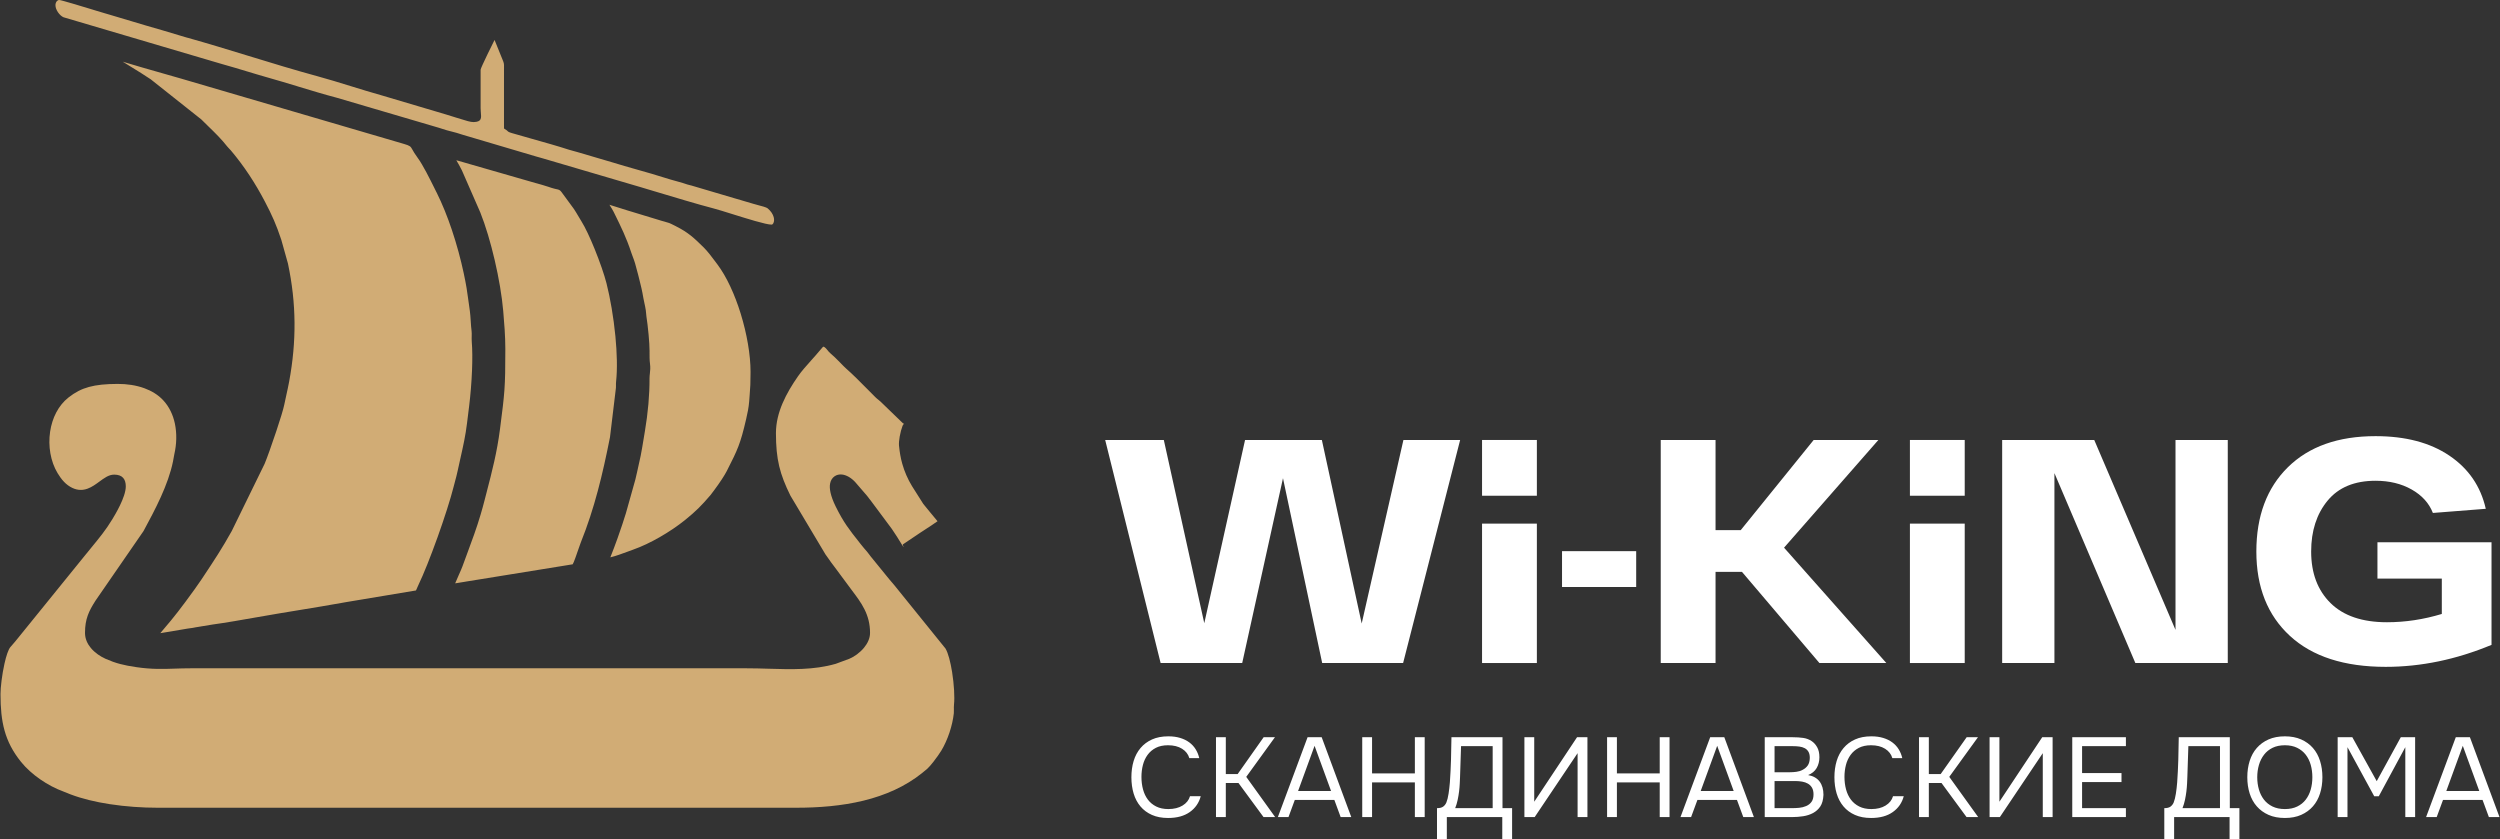
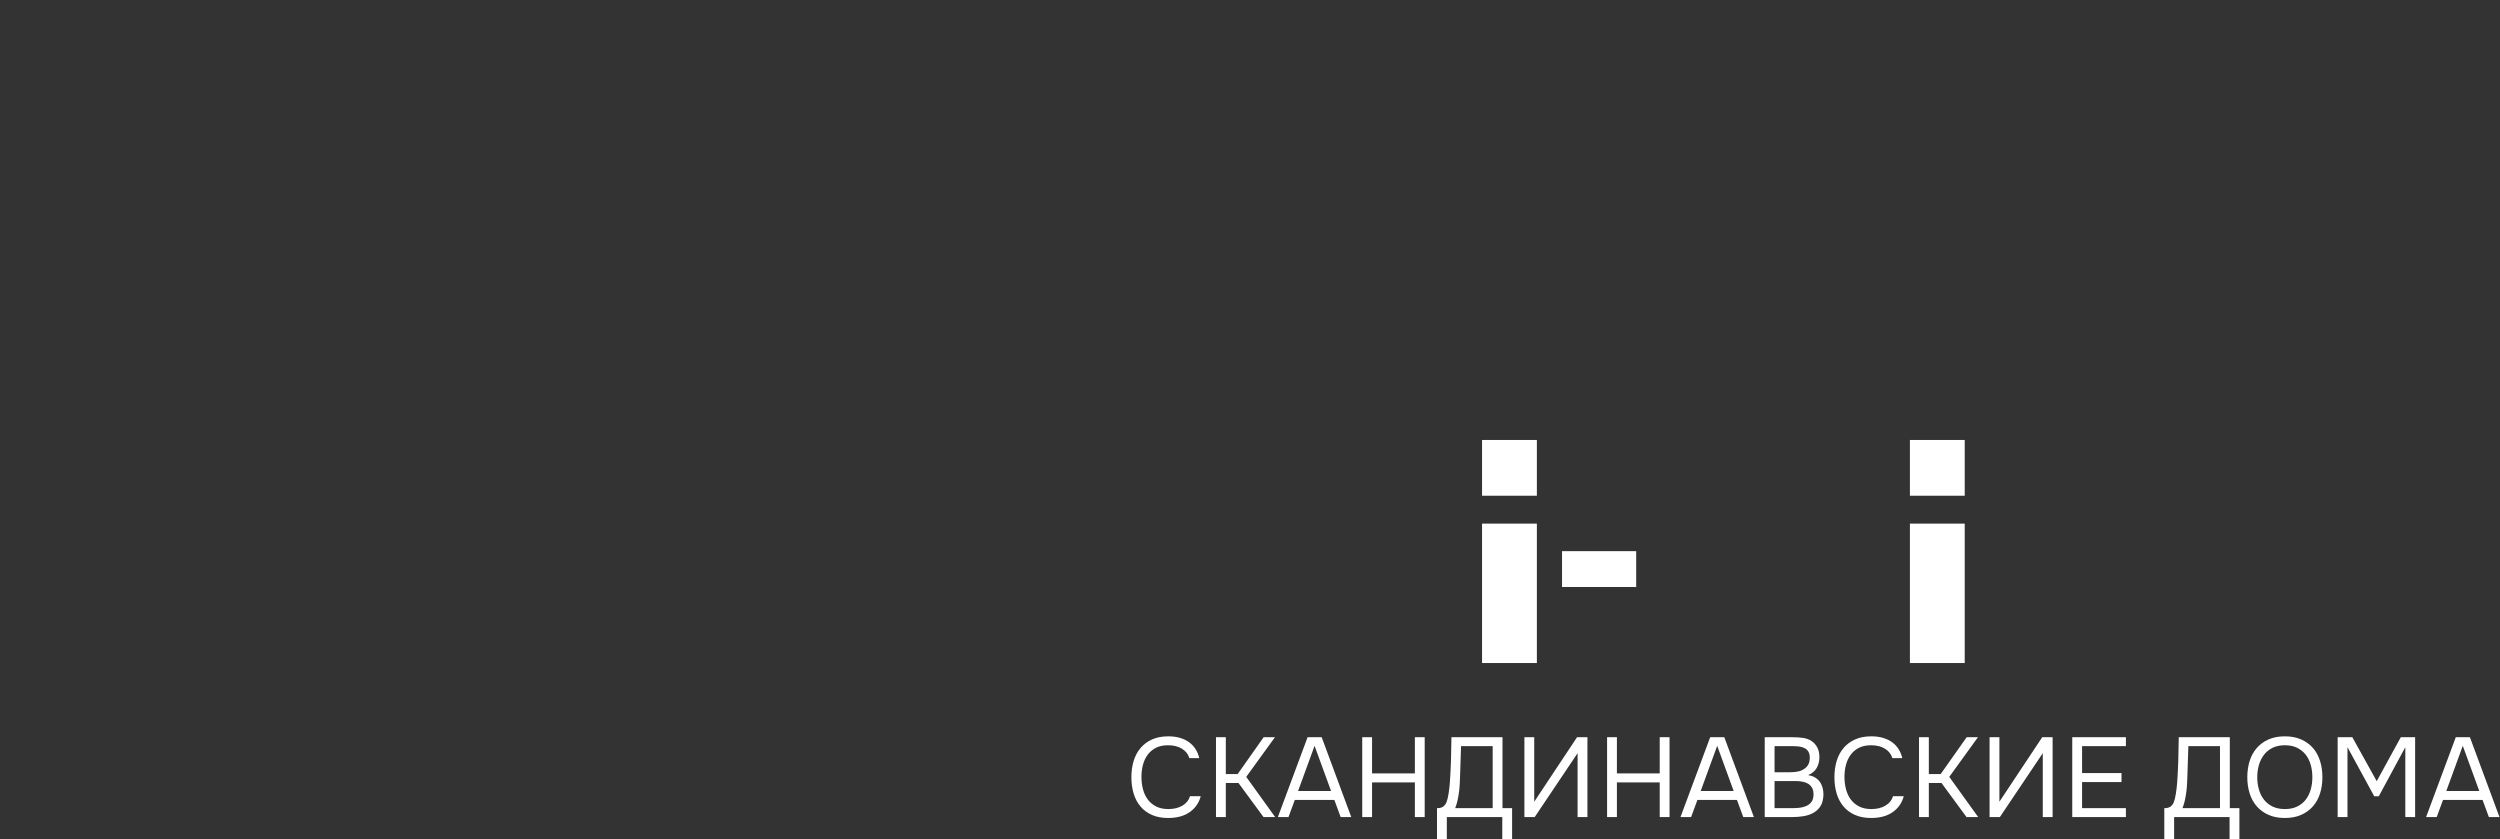
<svg xmlns="http://www.w3.org/2000/svg" width="2023" height="679" viewBox="0 0 2023 679" fill="none">
  <rect x="0" y="0" width="2023" height="679" fill="#333333" stroke="none" />
  <path fill-rule="evenodd" clip-rule="evenodd" d="M945.136 603.059C941.295 603.059 938.022 603.761 935.31 605.159C932.599 606.561 930.375 608.452 928.639 610.825C926.903 613.203 925.639 615.929 924.848 619.004C924.053 622.082 923.66 625.297 923.66 628.644C923.66 632.241 924.082 635.624 924.938 638.788C925.789 641.957 927.102 644.713 928.868 647.061C930.634 649.404 932.888 651.265 935.629 652.633C938.37 654.006 941.628 654.693 945.409 654.693C949.976 654.693 953.817 653.747 956.922 651.857C960.031 649.971 962.04 647.439 962.956 644.276H971.637C970.233 649.633 967.279 653.916 962.772 657.115C958.264 660.309 952.414 661.911 945.225 661.911C940.23 661.911 935.872 661.091 932.156 659.444C928.44 657.797 925.351 655.513 922.883 652.588C920.416 649.663 918.57 646.19 917.352 642.171C916.132 638.152 915.525 633.733 915.525 628.918C915.525 624.167 916.132 619.779 917.352 615.76C918.57 611.74 920.431 608.253 922.928 605.298C925.426 602.342 928.53 600.025 932.246 598.352C935.967 596.676 940.35 595.836 945.409 595.836C948.942 595.836 952.126 596.263 954.956 597.119C957.792 597.97 960.259 599.174 962.359 600.726C964.463 602.283 966.184 604.139 967.522 606.303C968.865 608.466 969.84 610.854 970.448 613.476H962.408C961.493 610.308 959.528 607.78 956.513 605.889C953.494 604.004 949.702 603.059 945.136 603.059ZM991.924 661.179H983.975V596.566H991.924V626.361H1001.52L1022.54 596.566H1031.68L1008.46 628.644L1031.86 661.179H1022.45L1002.16 633.58H991.924V661.179ZM1093.45 661.179H1084.86L1079.75 647.29H1047.76L1042.64 661.179H1034.06L1058.09 596.566H1069.51L1093.45 661.179ZM1077.1 640.072L1063.75 603.517L1050.41 640.072H1077.1ZM1110.27 625.814H1144.91V596.566H1152.86V661.179H1144.91V633.122H1110.27V661.179H1102.32V596.566H1110.27V625.814ZM1162.82 679V653.961C1165.01 653.961 1166.67 653.549 1167.8 652.727C1168.93 651.902 1169.79 650.793 1170.4 649.389C1171.14 647.564 1171.73 645.17 1172.19 642.216C1172.64 639.261 1172.99 636.231 1173.24 633.122C1173.66 627.033 1173.97 620.939 1174.15 614.844C1174.34 608.755 1174.45 602.661 1174.52 596.566H1215.82V653.961H1223.59V679H1215.64V661.179H1170.77V679H1162.82ZM1207.87 653.961V603.791H1182.28L1181.46 628.918C1181.4 630.381 1181.32 632.117 1181.23 634.126C1181.14 636.141 1180.96 638.255 1180.68 640.479C1180.41 642.703 1180.03 644.972 1179.54 647.29C1179.06 649.603 1178.38 651.827 1177.53 653.961H1207.87ZM1233.55 661.179V596.566H1241.5V648.753L1276.14 596.566H1284.55V661.179H1276.59V609.457L1241.87 661.179H1233.55ZM1308.4 625.814H1343.04V596.566H1350.99V661.179H1343.04V633.122H1308.4V661.179H1300.45V596.566H1308.4V625.814ZM1419.25 661.179H1410.66L1405.54 647.29H1373.56L1368.44 661.179H1359.85L1383.88 596.566H1395.31L1419.25 661.179ZM1402.89 640.072L1389.55 603.517L1376.21 640.072H1402.89ZM1428.02 596.566H1450.69C1453.79 596.566 1456.62 596.751 1459.14 597.119C1461.67 597.482 1463.94 598.338 1465.95 599.676C1467.72 600.835 1469.21 602.477 1470.43 604.611C1471.64 606.745 1472.26 609.457 1472.26 612.745C1472.26 616.034 1471.51 618.959 1470.02 621.516C1468.52 624.077 1466.22 625.964 1463.12 627.182C1467.26 627.914 1470.37 629.664 1472.44 632.441C1474.51 635.211 1475.54 638.788 1475.54 643.175C1475.36 647.196 1474.51 650.335 1472.99 652.588C1471.47 654.841 1469.52 656.607 1467.14 657.892C1464.76 659.17 1462.1 660.035 1459.14 660.493C1456.19 660.951 1453.22 661.179 1450.23 661.179H1428.02V596.566ZM1435.97 603.791V624.899H1448.4C1450.11 624.899 1451.87 624.778 1453.7 624.535C1455.53 624.291 1457.18 623.774 1458.64 622.978C1460.35 622.127 1461.73 620.954 1462.8 619.461C1463.86 617.969 1464.43 615.914 1464.49 613.292C1464.49 611.223 1464.12 609.562 1463.39 608.313C1462.66 607.064 1461.65 606.104 1460.38 605.433C1459.1 604.766 1457.64 604.323 1455.99 604.109C1454.34 603.894 1452.61 603.791 1450.78 603.791H1435.97ZM1449.96 653.961C1451.91 653.961 1453.87 653.866 1455.85 653.688C1457.83 653.504 1459.72 653.031 1461.52 652.269C1463.32 651.509 1464.76 650.379 1465.86 648.887C1466.95 647.394 1467.5 645.37 1467.5 642.813C1467.5 640.619 1467.09 638.818 1466.27 637.42C1465.45 636.017 1464.35 634.923 1462.98 634.126C1461.61 633.335 1460.04 632.789 1458.27 632.485C1456.51 632.182 1454.71 632.027 1452.88 632.027H1435.97V653.961H1449.96ZM1514.02 603.059C1510.18 603.059 1506.91 603.761 1504.19 605.159C1501.48 606.561 1499.26 608.452 1497.52 610.825C1495.79 613.203 1494.52 615.929 1493.73 619.004C1492.94 622.082 1492.54 625.297 1492.54 628.644C1492.54 632.241 1492.97 635.624 1493.82 638.788C1494.67 641.957 1495.99 644.713 1497.75 647.061C1499.52 649.404 1501.77 651.265 1504.51 652.633C1507.25 654.006 1510.51 654.693 1514.29 654.693C1518.86 654.693 1522.7 653.747 1525.8 651.857C1528.91 649.971 1530.92 647.439 1531.84 644.276H1540.52C1539.12 649.633 1536.16 653.916 1531.65 657.115C1527.15 660.309 1521.3 661.911 1514.11 661.911C1509.11 661.911 1504.76 661.091 1501.04 659.444C1497.32 657.797 1494.23 655.513 1491.77 652.588C1489.3 649.663 1487.45 646.19 1486.23 642.171C1485.02 638.152 1484.41 633.733 1484.41 628.918C1484.41 624.167 1485.02 619.779 1486.23 615.76C1487.45 611.74 1489.31 608.253 1491.81 605.298C1494.31 602.342 1497.41 600.025 1501.13 598.352C1504.85 596.676 1509.23 595.836 1514.29 595.836C1517.83 595.836 1521.01 596.263 1523.84 597.119C1526.67 597.97 1529.14 599.174 1531.24 600.726C1533.35 602.283 1535.07 604.139 1536.41 606.303C1537.75 608.466 1538.72 610.854 1539.33 613.476H1531.29C1530.38 610.308 1528.41 607.78 1525.4 605.889C1522.38 604.004 1518.59 603.059 1514.02 603.059ZM1560.81 661.179H1552.86V596.566H1560.81V626.361H1570.4L1591.42 596.566H1600.56L1577.35 628.644L1600.75 661.179H1591.33L1571.05 633.58H1560.81V661.179ZM1609.97 661.179V596.566H1617.92V648.753L1652.56 596.566H1660.97V661.179H1653.02V609.457L1618.29 661.179H1609.97ZM1676.87 661.179V596.566H1720.28V603.791H1684.82V625.54H1716.72V632.848H1684.82V653.961H1720.28V661.179H1676.87ZM1751.35 679V653.961C1753.55 653.961 1755.21 653.549 1756.33 652.727C1757.46 651.902 1758.33 650.793 1758.94 649.389C1759.67 647.564 1760.26 645.17 1760.72 642.216C1761.18 639.261 1761.53 636.231 1761.77 633.122C1762.2 627.033 1762.5 620.939 1762.68 614.844C1762.87 608.755 1762.99 602.661 1763.05 596.566H1804.36V653.961H1812.12V679H1804.17V661.179H1759.3V679H1751.35ZM1796.41 653.961V603.791H1770.82L1770 628.918C1769.93 630.381 1769.86 632.117 1769.77 634.126C1769.67 636.141 1769.5 638.255 1769.22 640.479C1768.94 642.703 1768.57 644.972 1768.08 647.29C1767.59 649.603 1766.92 651.827 1766.07 653.961H1796.41ZM1848.95 661.911C1843.89 661.911 1839.48 661.075 1835.7 659.399C1831.92 657.722 1828.76 655.423 1826.2 652.498C1823.64 649.573 1821.72 646.102 1820.44 642.081C1819.16 638.057 1818.52 633.674 1818.52 628.918C1818.52 624.167 1819.16 619.764 1820.44 615.715C1821.72 611.665 1823.64 608.173 1826.2 605.253C1828.76 602.328 1831.92 600.025 1835.7 598.352C1839.48 596.676 1843.89 595.836 1848.95 595.836C1853.95 595.836 1858.34 596.676 1862.11 598.352C1865.89 600.025 1869.06 602.328 1871.62 605.253C1874.18 608.173 1876.1 611.665 1877.37 615.715C1878.65 619.764 1879.29 624.167 1879.29 628.918C1879.29 633.674 1878.65 638.057 1877.37 642.081C1876.1 646.102 1874.18 649.573 1871.62 652.498C1869.06 655.423 1865.89 657.722 1862.11 659.399C1858.34 661.075 1853.95 661.911 1848.95 661.911ZM1848.95 603.059C1845.11 603.059 1841.79 603.741 1838.99 605.114C1836.19 606.487 1833.87 608.358 1832.05 610.735C1830.22 613.108 1828.85 615.869 1827.93 619.004C1827.02 622.143 1826.56 625.445 1826.56 628.918C1826.56 632.391 1827 635.684 1827.89 638.788C1828.77 641.897 1830.13 644.638 1831.95 647.016C1833.79 649.389 1836.11 651.265 1838.94 652.633C1841.78 654.006 1845.11 654.693 1848.95 654.693C1852.79 654.693 1856.11 654.006 1858.91 652.633C1861.72 651.265 1864.02 649.404 1865.81 647.061C1867.61 644.713 1868.95 641.987 1869.84 638.882C1870.72 635.773 1871.16 632.455 1871.16 628.918C1871.16 625.386 1870.72 622.053 1869.84 618.914C1868.95 615.774 1867.59 613.033 1865.77 610.69C1863.94 608.342 1861.62 606.487 1858.82 605.114C1856.02 603.741 1852.73 603.059 1848.95 603.059ZM1891.63 661.179V596.566H1903.51L1923.25 632.117L1942.72 596.566H1954.32V661.179H1946.38V604.611L1924.9 644.365H1921.24L1899.58 604.611V661.179H1891.63ZM2022.59 661.179H2014L2008.88 647.29H1976.89L1971.78 661.179H1963.19L1987.22 596.566H1998.65L2022.59 661.179ZM2006.23 640.072L1992.89 603.517L1979.55 640.072H2006.23Z" fill="white" />
-   <path fill-rule="evenodd" clip-rule="evenodd" d="M1135.65 356.025H1181.55L1135.4 536.521H1069.91L1038.19 386.968L1005.19 536.521H939.176L894.312 356.025H941.757L974.501 504.289L1007.5 356.025H1069.65L1101.88 504.548L1135.65 356.025ZM1472.28 536.521L1409.62 462.775H1388.22V536.521H1343.87V356.025H1388.22V428.996H1408.59L1467.63 356.025H1519.98L1443.65 443.179L1526.43 536.521H1472.28ZM1760.42 356.025H1802.71V536.521H1727.93L1662.44 382.844V536.521H1620.15V356.025H1694.66L1760.42 509.707V356.025ZM1923.83 438.796H2016.14V521.826C1987.6 533.685 1959.06 539.616 1930.53 539.616C1897.01 539.616 1871.18 531.277 1853.05 514.603C1834.91 497.932 1825.84 475.152 1825.84 446.273C1825.84 417.568 1834.35 394.834 1851.37 378.074C1868.39 361.313 1892.02 352.931 1922.28 352.931C1946.52 352.931 1966.41 358.174 1981.97 368.661C1997.53 379.148 2007.37 393.501 2011.49 411.723L1968.69 415.077C1965.6 407.167 1959.88 400.848 1951.55 396.123C1943.21 391.396 1933.45 389.033 1922.28 389.033C1905.26 389.033 1892.33 394.402 1883.47 405.147C1874.62 415.892 1870.19 429.598 1870.19 446.273C1870.19 463.809 1875.44 477.733 1885.92 488.047C1896.41 498.359 1911.62 503.519 1931.56 503.519C1946.34 503.519 1961.13 501.279 1975.91 496.813V468.192H1923.83V438.796Z" fill="white" />
  <path d="M1243.63 536.521H1199.28V423.711H1243.63V446.273V536.521Z" fill="white" />
  <path d="M1199.28 356.025H1243.63V401.149H1199.28V356.025Z" fill="white" />
  <path d="M1589.85 536.521H1545.5V423.711H1589.85V446.273V536.521Z" fill="white" />
  <path d="M1545.5 356.025H1589.85V401.149H1545.5V356.025Z" fill="white" />
-   <path d="M1324 446V475H1264V446H1281.93H1324Z" fill="white" />
-   <path fill-rule="evenodd" clip-rule="evenodd" d="M627.896 350.432C627.896 361.11 628.674 369.426 630.518 377.199C632.358 384.964 635.291 392.307 639.584 401.033L667.984 448.645C668.493 449.395 668.909 449.947 669.304 450.48C669.814 451.169 670.313 451.834 671.012 452.895C671.998 454.395 673.149 455.904 674.328 457.451C675.233 458.64 676.177 459.871 676.8 460.744L676.79 460.748L688.789 476.932L688.794 476.927L689.389 477.714V477.733C697.049 487.912 704.039 497.19 704.039 512.166C704.039 516.539 702.002 520.699 699.133 524.176C695.808 528.203 691.186 531.463 687.544 532.958L687.399 533.034L676.45 537.094L676.096 537.203C658.541 542.246 640.396 541.693 621.679 541.128C616.019 540.958 610.288 540.778 603.727 540.778H154.652C149.606 540.778 145.634 540.915 141.847 541.043C131.879 541.378 122.804 541.689 110.361 539.864C105.23 539.114 101.093 538.34 97.188 537.302C93.23 536.255 89.574 534.939 85.509 533.147C81.456 531.359 76.867 528.359 73.57 524.403L73.561 524.412C70.712 521.006 68.788 516.878 68.788 512.166C68.788 506.506 69.528 502.134 71.033 497.96C72.499 493.879 74.612 490.228 77.429 485.827L77.523 485.7L116.135 429.74C120.814 421.071 125.838 411.717 130.149 402.156C134.436 392.652 138.059 382.892 140.002 373.356C140.143 372.671 140.299 371.747 140.446 370.87C140.639 369.705 140.836 368.554 141.053 367.606C142.927 359.465 143.214 350.818 141.521 342.823V342.804C140.025 335.716 136.95 329.125 132.054 323.885L132.063 323.881C127.937 319.466 122.663 316.287 116.837 314.159C110.078 311.698 102.579 310.636 95.201 310.663C85.646 310.701 78.244 311.395 71.962 313.121C65.891 314.782 60.746 317.485 55.514 321.579C47.127 328.14 42.185 338.356 40.562 349.248C38.812 360.97 40.883 373.37 46.586 382.859C48.157 385.477 49.882 387.907 51.877 389.968L51.896 389.987C53.784 391.944 55.968 393.6 58.551 394.822C67.66 399.123 74.707 393.921 80.32 389.784L80.324 389.788C84.481 386.718 88.094 384.062 92.405 384.062C99.254 384.062 101.787 387.907 101.787 393.609C101.787 402.326 92.895 416.892 90.952 420.08L90.687 420.514L90.683 420.509C85.787 428.679 79.986 435.73 74.127 442.858C72.438 444.914 70.764 446.942 68.779 449.433L68.741 449.47L12.526 518.831C10.969 520.756 10.11 521.709 8.78 523.204L8.761 523.223L8.502 523.51L8.492 523.501C6.71 525.506 5.006 530.845 3.624 537.001C1.582 546.072 0.412 556.514 0.412 561.632C0.412 572.801 1.229 582.476 3.733 591.353C6.2 600.116 10.361 608.271 17.058 616.573C21.18 621.673 26.52 626.45 32.387 630.535C38.553 634.827 45.241 638.327 51.679 640.643C52.976 641.106 53.967 641.53 54.916 641.931L54.911 641.936C55.42 642.153 55.873 642.35 56.911 642.742C66.33 646.341 77.325 648.95 88.607 650.695C101.683 652.718 115.291 653.62 127.417 653.62H644.3C662.432 653.62 681.101 652.186 698.696 647.894C716.085 643.643 732.519 636.582 746.425 625.337L746.415 625.327L750.372 622.054L750.377 622.064C751.717 620.861 753.613 618.63 755.5 616.215C758.005 612.998 760.481 609.437 761.76 607.324C764.277 603.145 766.551 598.097 768.306 592.834C770.037 587.645 771.296 582.221 771.83 577.183C771.924 576.282 771.905 575.278 771.882 574.292C771.853 572.91 771.825 571.513 771.981 570.09C772.631 564.25 772.019 553.764 770.452 543.926C769.174 535.902 767.311 528.477 765.075 524.765L723.529 473.347C722.906 472.578 722.345 471.941 721.783 471.3L721.774 471.309C721.227 470.687 720.661 470.045 719.703 468.875L704.742 450.489H704.723C704.29 449.957 703.69 449.149 703.082 448.305L703.077 448.31C702.478 447.494 701.874 446.684 701.246 445.975L701.237 445.985C700.61 445.287 699.879 444.438 699.096 443.522L699.077 443.489C698.412 442.697 697.71 441.839 696.992 440.929L696.983 440.938L695.342 438.867V438.848C687.304 428.702 682.592 422.754 676.195 409.765C672.031 401.302 670.96 395.218 671.71 391.308C672.21 388.704 673.442 386.779 675.191 385.511L675.196 385.515C676.979 384.218 679.111 383.738 681.389 383.982C684.818 384.355 688.799 386.562 692.11 390.19L692.185 390.284L701.454 401.019L701.657 401.255L703.106 403.171H703.101L704.497 404.925L704.592 405.052L721.667 427.99L721.755 428.123C724.963 432.764 727.076 436.259 728.591 438.758H728.605C729.854 440.83 730.624 442.089 730.864 442.296C732.165 443.404 729.901 441.004 730.657 440.485L730.652 440.476L731.08 440.207L744.614 431.117L744.669 431.08L748.316 428.702L748.335 428.683C751.646 426.547 755.802 423.859 758.65 421.773L752.127 413.901C749.877 411.199 747.892 408.812 747.127 407.77L746.943 407.491L737.891 393.194L737.854 393.123C736.18 390.364 734.689 387.482 733.401 384.501C732.09 381.473 730.986 378.393 730.118 375.289C729.416 372.803 728.901 370.516 728.492 368.157H728.487C728.095 365.926 727.783 363.549 727.495 360.833C727.279 358.822 727.547 356.021 728.024 353.318C728.591 350.068 729.515 346.672 730.213 344.978V344.959L730.581 344.078C731.118 342.78 731.718 343.508 731.543 342.856H731.548C731.406 342.371 731.411 343.186 730.893 342.705L730.874 342.686C730.189 342.05 729.274 341.201 728.637 340.564L728.646 340.554L712.609 325.05L712.573 325.013C712.034 324.479 711.455 324.032 710.879 323.583L710.883 323.574C710.12 322.985 709.345 322.38 708.379 321.423L708.36 321.404C706.02 319.088 703.69 316.725 701.36 314.366C695.846 308.777 690.271 303.136 684.403 297.972V297.953C683.219 296.906 682.281 295.933 681.337 294.952L679.969 293.546L678.445 292.014C676.389 289.934 674.578 288.108 672.069 286.009C670.946 285.066 670.249 284.18 669.531 283.259L669.512 283.24C669.121 282.731 668.701 282.198 668.234 281.769H668.215C666.725 280.401 666.343 280.255 665.678 280.976C665.017 281.694 664.111 282.769 663.031 284.057L663.013 284.076C661.862 285.439 660.508 287.037 659.088 288.651L659.05 288.67L655.984 292.104V292.123C652.376 296.141 648.715 300.217 645.711 304.532C641.051 311.23 636.542 318.565 633.235 326.348C630.009 333.937 627.896 342.021 627.896 350.432ZM44.877 4.175C44.877 6.09 45.69 8.118 46.878 9.873C48.19 11.811 49.882 13.335 51.416 13.976L161.803 46.569V46.564C164.996 47.466 167.86 48.334 170.708 49.192L170.727 49.211C173.723 50.116 176.736 51.032 180.241 52.004C186.892 53.847 193.18 55.752 199.462 57.65H199.481C205.599 59.498 211.731 61.357 217.184 62.885C225.018 65.083 232.966 67.493 240.947 69.908V69.927C251.79 73.215 262.743 76.535 272.549 79.097L272.695 79.134L355.57 103.525L355.665 103.563L358.028 104.317H358.047C360.311 105.043 362.679 105.813 364.683 106.251L364.688 106.232C366.267 106.577 367.9 107.025 369.555 107.52V107.525C371.202 108.016 372.692 108.496 374.187 108.982L434.096 126.708L437.539 127.666L437.558 127.685L438.803 128.029L438.874 128.047L517.037 151.037H517.056L529.192 154.674C545.526 159.58 565.026 165.447 577.124 168.58C580.595 169.476 586.01 171.173 592.086 173.075C604.5 176.956 619.835 181.758 624.292 181.758C624.598 181.758 624.872 181.659 625.08 181.503H625.094C625.561 181.15 625.947 180.475 626.174 179.607C626.467 178.499 626.452 177.121 626.051 175.631H626.046C625.424 173.334 623.877 170.839 621.141 168.556C620.188 167.763 616.349 166.744 613.117 165.9C611.604 165.508 610.184 165.127 609.028 164.759V164.754C606.684 164.004 603.628 163.127 600.449 162.221L600.43 162.202L594.995 160.622H594.977L559.803 150.222V150.217L558.144 149.787V149.797C557.747 149.702 557.28 149.584 556.313 149.307L556.308 149.326C555.469 149.085 554.841 148.854 554.176 148.618C553.832 148.495 553.465 148.358 552.488 148.066V148.062C550.511 147.476 548.828 147.005 547.2 146.561H547.181C544.182 145.736 541.12 144.886 538.144 143.919C531.602 141.788 523.683 139.542 515.721 137.288C508.834 135.335 501.896 133.369 495.683 131.429V131.425L467.415 123.11L467.359 123.091C466.463 122.817 465.501 122.562 464.528 122.312C463.147 121.954 461.718 121.581 460.335 121.133C451.827 118.35 440.412 115.132 429.596 112.091C424.733 110.722 420.063 109.402 414.426 107.761C411.573 106.931 411.28 106.633 410.337 105.69L410.3 105.634C410.281 105.615 410.238 105.572 409.898 105.346L407.842 103.959L407.837 101.44L407.828 86.436C407.828 76.431 407.818 66.418 407.837 56.418V56.38L407.851 54.587C407.875 51.692 407.875 51.234 406.762 48.518L406.743 48.499L400.192 32.32C398.597 35.475 396.559 39.627 394.593 43.692C391.536 50.007 388.909 55.719 388.909 56.418V87.545C388.909 88.8 388.988 89.681 389.054 90.398H389.059C389.574 95.808 389.843 98.587 383.258 98.785C380.839 98.856 377.202 97.709 369.824 95.398L361.042 92.667V92.662L308.822 77.172C300.822 74.946 292.247 72.295 283.696 69.653C274.512 66.819 265.342 63.979 256.701 61.639C238.805 56.791 219.618 50.909 200.457 45.041V45.037C184.321 40.093 168.195 35.149 152.068 30.631V30.64L150.384 30.183V30.179C149.214 29.858 148.252 29.598 146.756 29.099L130.955 24.372C122.446 21.985 114.315 19.542 106.178 17.094C99.932 15.222 93.612 13.316 88.938 11.962C85.49 10.963 84.424 10.637 83.226 10.273V10.268L78.632 8.891H78.613L74.985 7.792V7.773C66.811 5.293 49.406 0 47.939 0C47.184 0 46.51 0.373 46.009 0.943C45.298 1.76 44.877 2.935 44.877 4.175ZM493.886 450.999C498.348 449.943 503.301 448.102 507.735 446.452C509.352 445.848 510.914 445.263 512.471 444.716V444.711C519.225 442.334 526.564 438.82 533.611 434.801C541.176 430.481 548.422 425.575 554.266 420.863C558.723 417.259 562.082 414.316 565.213 411.227C568.341 408.142 571.313 404.845 574.978 400.567C575.633 399.798 576.403 398.736 577.157 397.679L577.195 397.661L578.331 396.1L578.369 396.043C580.024 393.841 582.214 390.769 584.199 387.727V387.708C585.741 385.355 587.142 383.062 588.038 381.294L588.557 380.271C596.699 364.21 599.095 359.488 603.803 339.036C604.34 336.673 604.892 334.182 605.287 331.975C605.698 329.692 606.043 327.329 606.213 325.032L606.594 320.088C607.147 313.041 607.345 310.504 607.345 300.966C607.345 287.146 604.382 269.996 599.341 253.708C594.605 238.417 588.052 223.945 580.444 213.842L580.425 213.823L578.873 211.748C575.94 207.813 572.667 203.432 569.445 200.248L569.426 200.229C565.591 196.436 562.389 193.338 558.931 190.592C555.592 187.942 551.903 185.56 546.973 183.098V183.079L545.446 182.315C543.488 181.334 542.511 180.843 541.479 180.451C540.465 180.065 539.437 179.782 537.442 179.239H537.423L535.338 178.664L535.229 178.626L509.305 170.749L509.3 170.763C508.097 170.423 506.003 169.754 503.447 168.942V168.923C500.367 167.942 496.579 166.739 493.155 165.702L493.32 165.966C494.641 168.079 495.858 170.022 496.508 171.352L497.585 173.541L497.589 173.536C502.551 183.622 506.932 192.522 510.73 204.126C511.188 205.521 511.626 206.658 512.041 207.742V207.761C512.663 209.389 513.282 210.97 513.833 212.88L513.871 212.969L516.347 222.163L516.366 222.238L517.154 225.365C518.446 230.479 519.625 235.12 520.625 241.223C520.852 242.591 521.145 243.883 521.433 245.19C521.847 247.043 522.272 248.934 522.574 251.058C522.721 252.11 522.79 252.944 522.852 253.751C522.918 254.582 522.989 255.435 523.078 256V256.019C523.664 259.689 524.352 265.411 524.857 270.939C525.304 275.807 525.616 280.59 525.611 283.736H525.63V284.514H525.611C525.602 288.136 525.593 291.556 525.98 294.358V294.377C526.408 297.49 526.15 299.773 525.89 302.103C525.748 303.377 525.597 304.693 525.597 305.938V305.957C525.626 312.97 525.3 320.008 524.697 326.894C524.05 334.324 523.055 341.823 521.823 349.139H521.819L520.876 354.847C520.074 359.771 519.282 364.553 518.451 368.719L518.437 368.813L515.329 382.935L515.272 383.119C515.064 383.916 514.923 384.567 514.795 385.199V385.218C514.598 386.166 514.4 387.124 514.102 388.171H514.098L506.546 415.061L506.528 415.151C504.857 420.684 502.437 427.92 499.853 435.17V435.189C497.876 440.716 495.796 446.254 493.886 450.999ZM408.917 282.627C408.917 313.697 408.366 317.97 404.672 346.601L404.583 347.299C402.163 366.049 398.257 381.105 393.837 398.142L391.96 405.402C391.469 407.307 390.989 409.094 390.503 410.845C389.989 412.703 389.465 414.519 388.904 416.429C385.738 427.203 381.843 437.673 377.961 448.14C376.81 451.235 375.616 454.442 374.234 458.262C373.636 459.914 372.622 462.182 371.508 464.701L371.49 464.72C370.424 467.112 369.244 469.767 368.32 472.04L369.56 471.848C370.98 471.649 373.168 471.272 375.174 470.932H375.193L378.022 470.451H378.06L463.406 456.636C464.194 455.688 466.854 447.928 468.543 442.995H468.547C469.132 441.282 469.623 439.844 470.015 438.876C475.552 425.094 479.967 411.335 483.731 397.26C487.499 383.185 490.627 368.809 493.608 353.748L498.41 313.806C498.452 313.168 498.443 312.617 498.438 312.074V312.055C498.429 311.027 498.419 309.975 498.533 308.89C499.655 298.617 499.268 285.453 497.985 272.123C496.499 256.723 493.783 241.062 490.791 229.304C489.009 222.304 485.329 211.691 481.231 201.602C477.542 192.513 473.552 183.909 470.372 178.876L470.363 178.881C469.637 177.73 468.675 176.098 467.718 174.462C466.689 172.711 465.66 170.966 464.326 168.985L454.321 155.348L454.33 155.344C453.047 153.679 452.17 153.471 450.548 153.113L450.544 153.127C449.279 152.853 447.746 152.509 445.723 151.844L445.709 151.825L443.728 151.155H443.69C442.369 150.702 441.152 150.278 439.723 149.915V149.896C438.543 149.594 437.596 149.302 436.685 149.028C435.747 148.745 434.817 148.457 433.732 148.198L433.53 148.161L376.999 131.887L376.829 131.831C374.999 131.231 372.881 130.656 370.8 130.094L369.254 129.675C370.655 132.043 372.249 134.811 373.777 137.892L373.867 138.094L388.583 171.735L388.64 171.862C392.908 182.494 397.03 196.375 400.328 210.573C403.654 224.885 406.181 239.591 407.215 251.685C407.625 256.487 408.035 261.308 408.375 266.741C408.7 271.967 408.917 277.25 408.917 282.627ZM99.32 49.928L114.248 59.163L114.452 59.295C115.7 60.159 117.04 61.013 118.394 61.866C119.474 62.549 120.578 63.248 121.809 64.073L122.121 64.295L162.723 96.507L162.911 96.658L163.129 96.874C164.968 98.719 166.817 100.515 168.628 102.271C174.052 107.544 179.171 112.515 184.152 118.878H184.171C184.618 119.454 184.982 119.816 185.336 120.166C185.864 120.68 186.406 121.218 187 121.926L186.991 121.935C192.358 128.307 197.292 134.958 201.816 141.802C206.334 148.641 210.524 155.802 214.386 163.187C217.306 168.773 219.599 173.419 221.665 178.192C223.721 182.947 225.541 187.8 227.547 193.815L227.622 194.017L232.971 213.125L233.046 213.442C236.447 229.534 238.196 245.242 238.329 261.01C238.461 276.736 236.993 292.504 233.985 308.754C233.254 312.735 232.461 316.263 231.692 319.711V319.73C231.132 322.229 230.57 324.739 230.009 327.584C229.305 331.154 226.607 339.833 223.574 348.936C220.037 359.578 216 370.889 214.169 375.214L214.06 375.454L187.595 429.576L187.482 429.792C179.731 443.754 173.118 453.706 164.681 466.408L162.911 469.079C160.421 472.833 155.474 479.734 150.469 486.46C145.955 492.535 141.337 498.539 138.408 502.021L129.695 512.374L152.172 508.595L152.336 508.577L152.988 508.492C154.822 508.252 156.845 507.988 158.582 507.577L158.898 507.525L172.265 505.327L172.411 505.308C182.123 504.011 195.995 501.564 208.735 499.323C214.466 498.318 219.956 497.346 226.07 496.332L240.479 493.959C253.673 491.795 266.964 489.615 279.742 487.295L279.799 487.276L336.566 477.814C336.669 477.729 336.764 477.513 336.972 477.003C337.335 476.121 337.802 475.003 338.463 473.63C342.835 464.583 348.594 449.999 353.924 435.113H353.938C359.518 419.547 364.622 403.67 367.165 393.524C367.588 391.841 367.971 390.445 368.339 389.058V389.039C369.032 386.487 369.697 384.034 370.268 381.289C370.989 377.818 371.806 374.214 372.626 370.596C374.668 361.54 376.744 352.389 377.947 342.201V342.182L379.659 328.333C380.678 320.041 381.574 309.635 381.966 299.617C382.3 291.216 382.29 282.967 381.744 276.312V276.293C381.635 274.892 381.668 273.396 381.701 271.91V271.896C381.73 270.496 381.768 269.081 381.602 267.864V267.845C381.248 265.26 381.069 262.444 380.895 259.614V259.595C380.72 256.77 380.536 253.906 380.187 251.529C379.763 248.624 379.329 245.469 378.937 242.558C378.046 235.964 377.386 231.105 375.272 221.219C372.848 209.871 369.588 197.743 365.645 186.009C362.075 175.376 357.924 165.014 353.311 155.783H353.292L351.778 152.741V152.722C347.858 144.817 342.136 133.307 338.009 127.745C335.698 124.633 334.467 122.444 333.543 120.794C332.307 118.585 331.938 117.93 326.821 116.444H326.802L147.148 63.781V63.776L130.931 59.139C120.498 56.163 109.168 52.956 99.32 49.928Z" fill="#D1AC75" />
+   <path d="M1324 446V475H1264V446H1281.93H1324" fill="white" />
</svg>